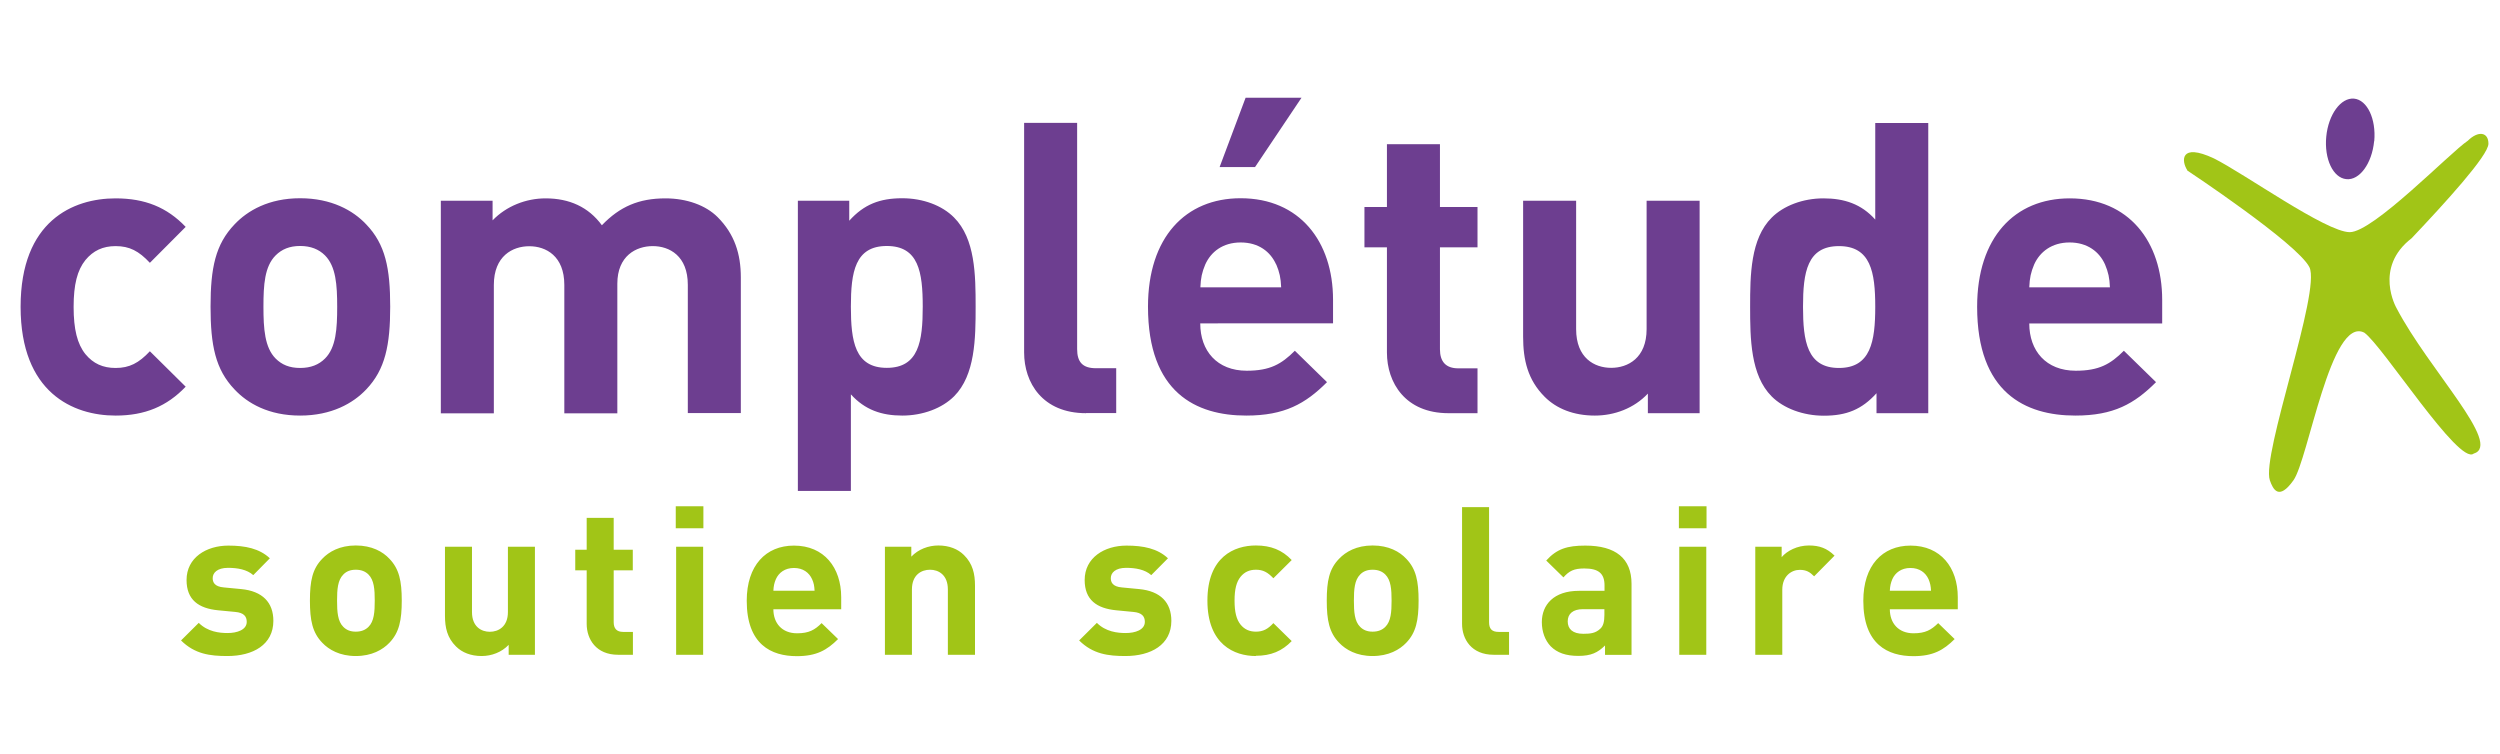
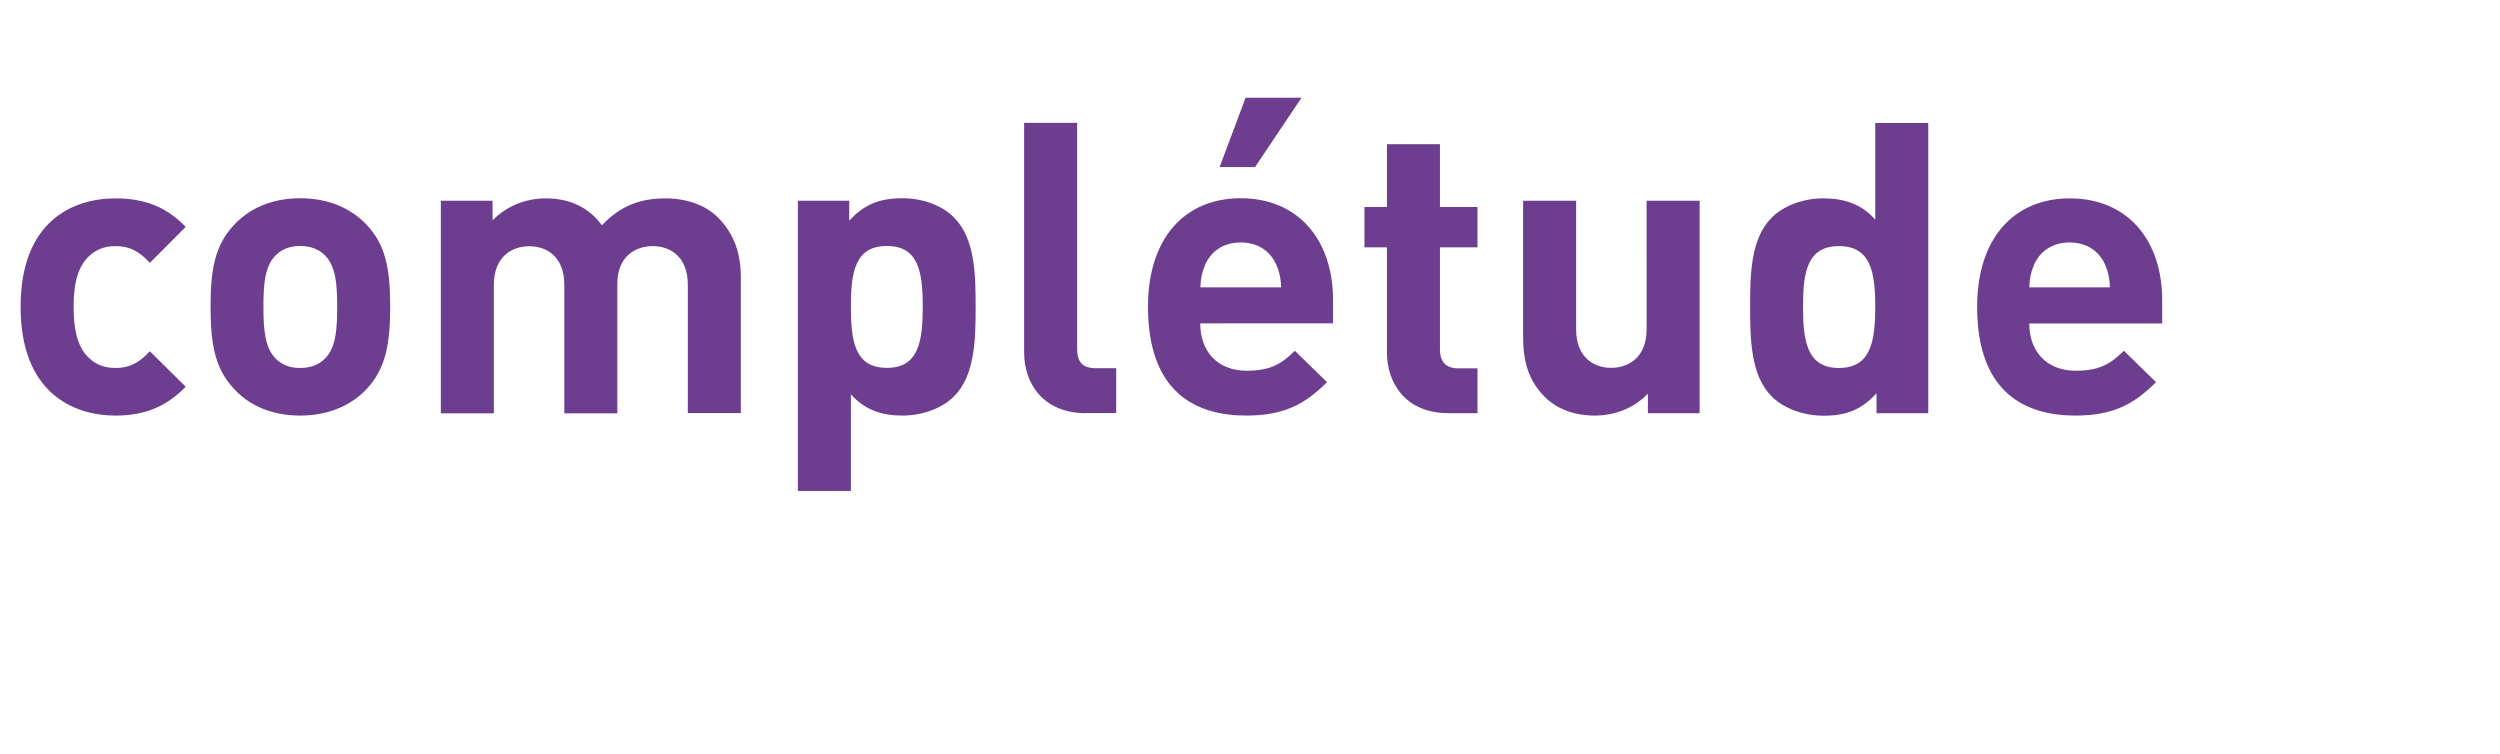
<svg xmlns="http://www.w3.org/2000/svg" id="Calque_1" data-name="Calque 1" viewBox="0 0 199 60">
  <defs>
    <style>.cls-1{fill:#a1c517}.cls-2{fill:#6d3e90}</style>
  </defs>
  <path d="M9.2 33.08c-3.38 0-7.56-1.82-7.56-8.66s4.18-8.63 7.56-8.63c2.34 0 4.09.71 5.58 2.27l-2.85 2.86c-.88-.94-1.62-1.33-2.73-1.33-1.01 0-1.78.36-2.4 1.11-.65.81-.94 1.95-.94 3.73s.29 2.95.94 3.76c.62.75 1.39 1.1 2.4 1.1 1.1 0 1.85-.39 2.73-1.33l2.85 2.82c-1.49 1.56-3.24 2.3-5.58 2.3M29.15 31c-1.04 1.1-2.76 2.08-5.26 2.08s-4.18-.97-5.22-2.08c-1.52-1.59-1.91-3.5-1.91-6.59s.39-4.96 1.91-6.55c1.04-1.1 2.73-2.08 5.22-2.08s4.22.97 5.26 2.08c1.53 1.59 1.91 3.5 1.91 6.55s-.39 5-1.91 6.59m-3.28-10.67c-.49-.49-1.14-.75-1.98-.75s-1.46.26-1.95.75c-.88.88-.97 2.34-.97 4.09s.1 3.24.97 4.12c.49.49 1.1.75 1.95.75s1.49-.26 1.98-.75c.88-.88.97-2.37.97-4.12s-.1-3.21-.97-4.09M54.75 32.89V22.67c0-2.3-1.46-3.08-2.79-3.08s-2.82.78-2.82 2.99V32.9h-4.22V22.68c0-2.3-1.46-3.08-2.79-3.08s-2.82.78-2.82 3.08V32.9h-4.22V15.98h4.12v1.56c1.1-1.14 2.66-1.75 4.22-1.75 1.88 0 3.41.68 4.48 2.14 1.43-1.49 2.95-2.14 5.06-2.14 1.69 0 3.21.55 4.15 1.49 1.36 1.36 1.85 2.95 1.85 4.8v10.8h-4.22ZM75.94 31.55c-.94.94-2.47 1.53-4.12 1.53s-2.98-.46-4.09-1.69v7.69h-4.22v-23.1h4.09v1.59c1.17-1.3 2.43-1.79 4.22-1.79 1.66 0 3.18.58 4.12 1.53 1.69 1.69 1.72 4.58 1.72 7.1s-.03 5.45-1.72 7.14m-5.35-11.97c-2.53 0-2.86 2.08-2.86 4.83s.32 4.87 2.86 4.87 2.86-2.11 2.86-4.87-.33-4.83-2.86-4.83M86.45 32.89c-3.47 0-4.93-2.43-4.93-4.83V9.78h4.22v18.01c0 1.01.42 1.52 1.49 1.52h1.62v3.57h-2.4ZM95.54 25.75c0 2.17 1.33 3.76 3.7 3.76 1.85 0 2.76-.52 3.83-1.59l2.56 2.5c-1.72 1.72-3.38 2.66-6.43 2.66-3.99 0-7.82-1.82-7.82-8.67 0-5.52 2.99-8.63 7.37-8.63 4.7 0 7.36 3.44 7.36 8.08v1.88H95.53Zm6.04-4.7c-.45-1.01-1.39-1.75-2.82-1.75s-2.37.75-2.82 1.75c-.26.62-.36 1.07-.39 1.82h6.43c-.03-.75-.13-1.2-.39-1.82M99.9 13.3h-2.82l2.07-5.52h4.45zM115.3 32.89c-3.44 0-4.9-2.43-4.9-4.83v-8.37h-1.79v-3.21h1.79v-5h4.22v5h2.99v3.21h-2.99v8.11c0 .97.45 1.52 1.46 1.52h1.53v3.57h-2.3ZM131.17 32.89v-1.56c-1.1 1.17-2.66 1.75-4.22 1.75-1.69 0-3.05-.55-3.99-1.49-1.36-1.36-1.72-2.95-1.72-4.8V15.98h4.22V26.2c0 2.3 1.46 3.08 2.79 3.08s2.82-.78 2.82-3.08V15.98h4.22v16.91zM149.37 32.89V31.3c-1.17 1.3-2.4 1.79-4.19 1.79-1.66 0-3.21-.59-4.15-1.53-1.69-1.69-1.72-4.61-1.72-7.14s.03-5.42 1.72-7.1c.94-.94 2.47-1.53 4.12-1.53s3.02.45 4.12 1.69V9.79h4.22v23.1zm-2.99-13.3c-2.53 0-2.86 2.08-2.86 4.83s.33 4.87 2.86 4.87 2.89-2.11 2.89-4.87-.36-4.83-2.89-4.83M161.53 25.75c0 2.17 1.33 3.76 3.7 3.76 1.85 0 2.76-.52 3.83-1.59l2.56 2.5c-1.72 1.72-3.37 2.66-6.42 2.66-3.99 0-7.82-1.82-7.82-8.66 0-5.52 2.99-8.63 7.37-8.63 4.7 0 7.36 3.44 7.36 8.08v1.88zm6.03-4.7c-.45-1.01-1.4-1.75-2.82-1.75s-2.37.75-2.82 1.75c-.26.62-.36 1.07-.39 1.82h6.42c-.03-.75-.13-1.2-.39-1.82" class="cls-2" />
-   <path d="M18.09 52.22c-1.36 0-2.58-.15-3.68-1.24l1.41-1.4c.71.71 1.64.81 2.3.81.74 0 1.52-.25 1.52-.89 0-.43-.23-.73-.91-.79l-1.36-.13c-1.56-.15-2.52-.83-2.52-2.41 0-1.78 1.57-2.74 3.33-2.74 1.34 0 2.47.23 3.3 1.01l-1.32 1.34c-.5-.45-1.26-.58-2.01-.58-.86 0-1.22.4-1.22.82 0 .31.13.68.9.74l1.36.13c1.71.16 2.57 1.07 2.57 2.53 0 1.9-1.62 2.8-3.66 2.8M31 51.16c-.53.56-1.41 1.06-2.68 1.06s-2.14-.5-2.67-1.06c-.78-.81-.98-1.78-.98-3.35s.2-2.53.98-3.33c.53-.56 1.39-1.06 2.67-1.06s2.15.49 2.68 1.06c.78.81.98 1.78.98 3.33s-.2 2.54-.98 3.35m-1.67-5.43c-.25-.25-.58-.38-1.01-.38s-.75.13-.99.38c-.45.45-.5 1.19-.5 2.08s.05 1.65.5 2.09c.25.25.56.38.99.38s.76-.13 1.01-.38c.45-.44.5-1.2.5-2.09s-.05-1.63-.5-2.08M40.49 52.12v-.79c-.56.59-1.36.89-2.15.89-.86 0-1.56-.28-2.04-.76-.7-.69-.88-1.5-.88-2.44v-5.5h2.15v5.2c0 1.17.75 1.57 1.42 1.57s1.44-.4 1.44-1.57v-5.2h2.15v8.6h-2.1ZM49.2 52.12c-1.75 0-2.5-1.24-2.5-2.46V45.4h-.91v-1.64h.91v-2.54h2.15v2.54h1.52v1.64h-1.52v4.13c0 .49.23.77.75.77h.78v1.82zM53.79 40.3h2.2v1.75h-2.2zm.03 3.22h2.15v8.6h-2.15zM61.56 48.49c0 1.11.68 1.92 1.89 1.92.94 0 1.41-.27 1.95-.81l1.31 1.27c-.88.88-1.72 1.36-3.28 1.36-2.04 0-3.99-.93-3.99-4.41 0-2.81 1.52-4.39 3.76-4.39 2.4 0 3.76 1.75 3.76 4.11v.96h-5.4Zm3.08-2.39c-.23-.51-.71-.89-1.44-.89s-1.21.38-1.44.89c-.13.31-.18.54-.2.92h3.28c-.02-.38-.06-.61-.2-.92M75.45 52.12v-5.2c0-1.17-.75-1.57-1.42-1.57s-1.44.39-1.44 1.57v5.2h-2.15v-8.6h2.1v.79c.56-.59 1.36-.89 2.15-.89.86 0 1.56.28 2.04.76.7.69.88 1.5.88 2.44v5.5h-2.15ZM89.58 52.22c-1.36 0-2.58-.15-3.68-1.24l1.41-1.4c.71.71 1.64.81 2.3.81.75 0 1.52-.25 1.52-.89 0-.43-.23-.73-.91-.79l-1.36-.13c-1.56-.15-2.52-.83-2.52-2.41 0-1.78 1.57-2.74 3.33-2.74 1.34 0 2.47.23 3.3 1.01l-1.33 1.34c-.5-.45-1.26-.58-2-.58-.86 0-1.22.4-1.22.82 0 .31.13.68.89.74l1.36.13c1.71.16 2.57 1.07 2.57 2.53 0 1.9-1.62 2.8-3.66 2.8M99.97 52.22c-1.72 0-3.86-.92-3.86-4.41s2.14-4.39 3.86-4.39c1.19 0 2.09.36 2.85 1.16l-1.46 1.45c-.45-.48-.83-.68-1.39-.68-.51 0-.91.18-1.22.56-.33.41-.48.99-.48 1.9s.15 1.5.48 1.91c.31.38.71.56 1.22.56.56 0 .95-.2 1.39-.68l1.46 1.43c-.76.79-1.65 1.17-2.85 1.17M111.94 51.16c-.53.56-1.41 1.06-2.68 1.06s-2.14-.5-2.67-1.06c-.78-.81-.98-1.78-.98-3.35s.2-2.53.98-3.33c.53-.56 1.39-1.06 2.67-1.06s2.15.49 2.68 1.06c.78.81.98 1.78.98 3.33s-.2 2.54-.98 3.35m-1.67-5.43c-.25-.25-.58-.38-1.01-.38s-.75.13-.99.38c-.45.45-.5 1.19-.5 2.08s.05 1.65.5 2.09c.25.25.56.38.99.38s.76-.13 1.01-.38c.45-.44.5-1.2.5-2.09s-.05-1.63-.5-2.08M118.9 52.12c-1.77 0-2.52-1.24-2.52-2.46v-9.29h2.15v9.16c0 .51.21.77.76.77h.83v1.82h-1.23ZM127.76 52.12v-.74c-.58.58-1.13.83-2.12.83s-1.69-.25-2.2-.76c-.46-.48-.71-1.17-.71-1.93 0-1.37.94-2.49 2.95-2.49h2.04v-.43c0-.94-.46-1.35-1.61-1.35-.83 0-1.21.2-1.66.71l-1.37-1.34c.84-.93 1.67-1.19 3.11-1.19 2.42 0 3.68 1.02 3.68 3.04v5.66h-2.1Zm-.05-3.63H126c-.78 0-1.21.36-1.21.97s.4.99 1.24.99c.59 0 .98-.05 1.36-.41.23-.21.32-.56.32-1.09zM133.64 40.3h2.2v1.75h-2.2zm.03 3.22h2.15v8.6h-2.15zM144.4 45.87c-.33-.33-.61-.51-1.14-.51-.66 0-1.39.49-1.39 1.58v5.18h-2.15v-8.6h2.1v.83c.42-.5 1.24-.93 2.17-.93.84 0 1.44.22 2.04.81l-1.62 1.64ZM150.43 48.49c0 1.11.68 1.92 1.89 1.92.94 0 1.41-.27 1.96-.81l1.31 1.27c-.88.88-1.72 1.36-3.28 1.36-2.04 0-3.99-.93-3.99-4.41 0-2.81 1.52-4.39 3.76-4.39 2.4 0 3.76 1.75 3.76 4.11v.96h-5.4Zm3.08-2.39c-.23-.51-.71-.89-1.44-.89s-1.21.38-1.44.89c-.13.31-.18.54-.2.92h3.28c-.02-.38-.07-.61-.2-.92M174.09 13.56s8.79 5.82 9.74 7.71c.94 1.89-3.84 14.96-3.15 16.96.25.72.71 1.65 1.88 0 1.18-1.65 2.98-13.12 5.64-11.75 1.48 1.06 7.52 10.58 8.7 9.63 2.35-.7-3.56-6.66-6.14-11.59 0 0-1.85-3.21 1.21-5.56 2.63-2.78 6.11-6.58 6.11-7.52s-.82-1.05-1.64-.24c-1.41.94-7.52 7.28-9.4 7.28s-8.4-4.67-10.81-5.87c-2.73-1.28-2.59.23-2.12.94" class="cls-1" />
-   <path d="M188.98 11.24c-.17 1.77-1.16 3.13-2.21 3.02-1.06-.1-1.77-1.61-1.6-3.38.17-1.77 1.16-3.12 2.21-3.03 1.05.1 1.77 1.61 1.61 3.39" class="cls-2" />
</svg>